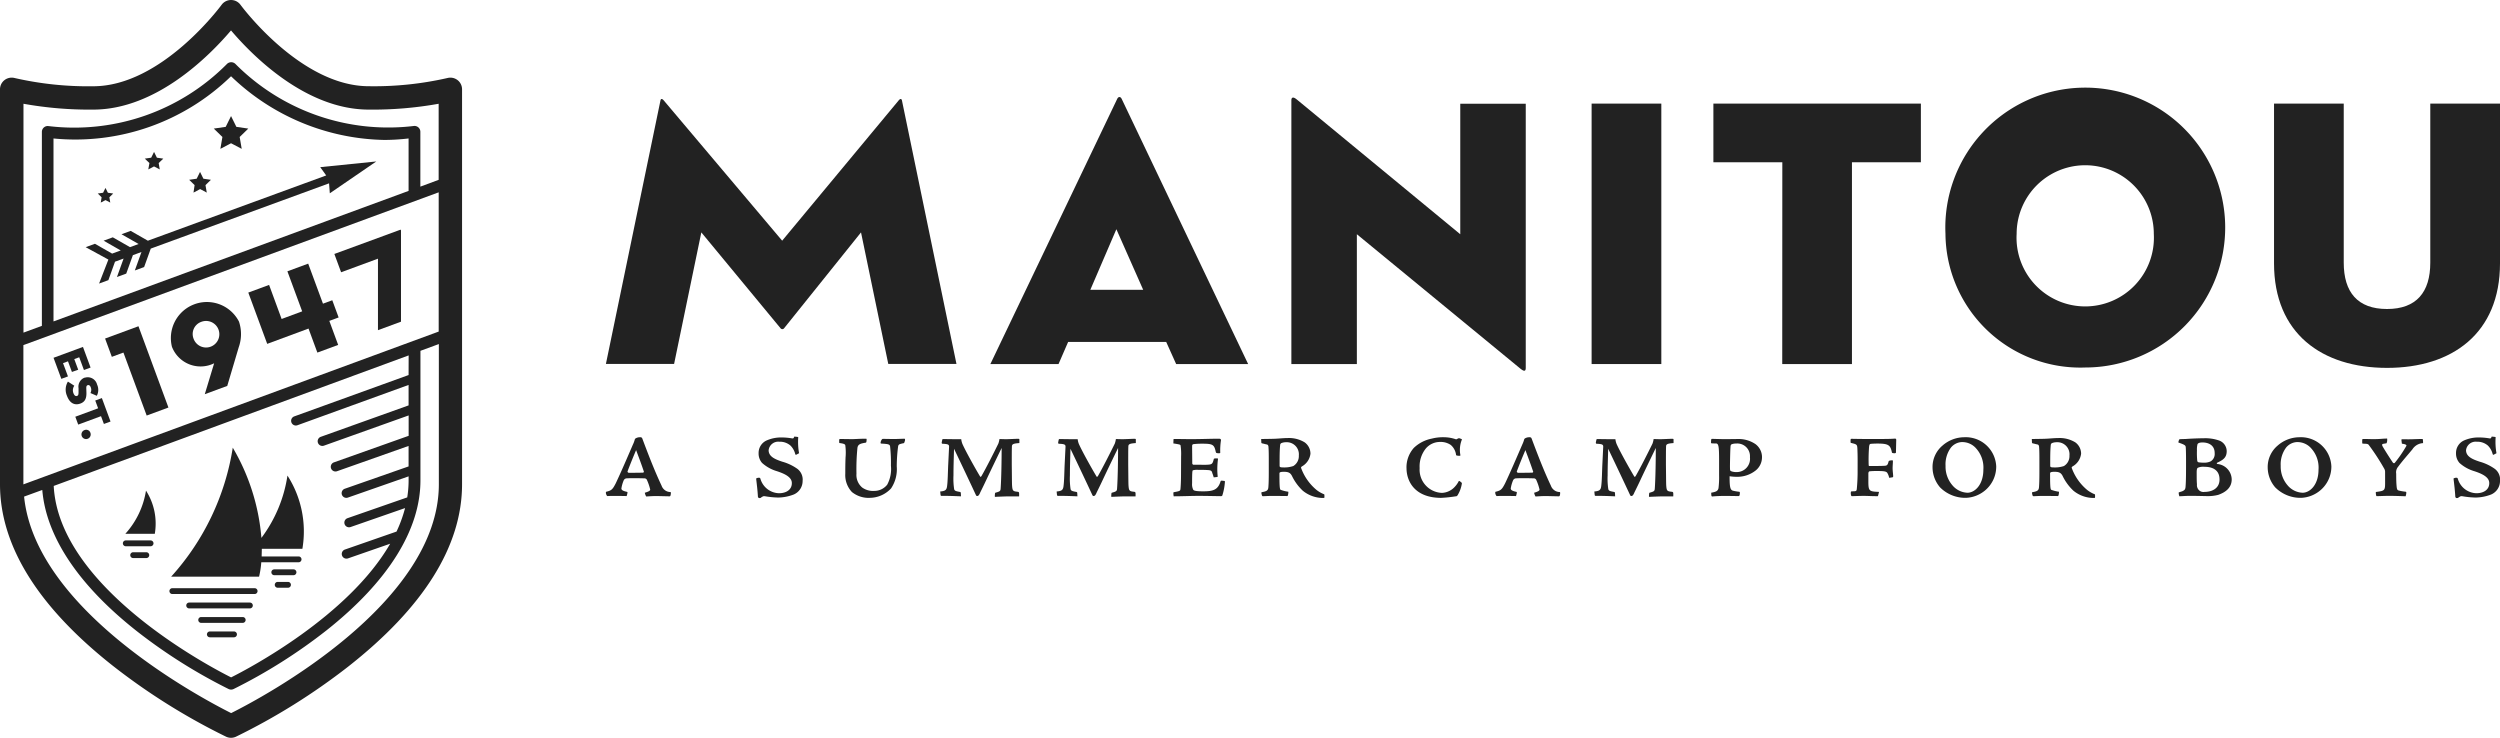
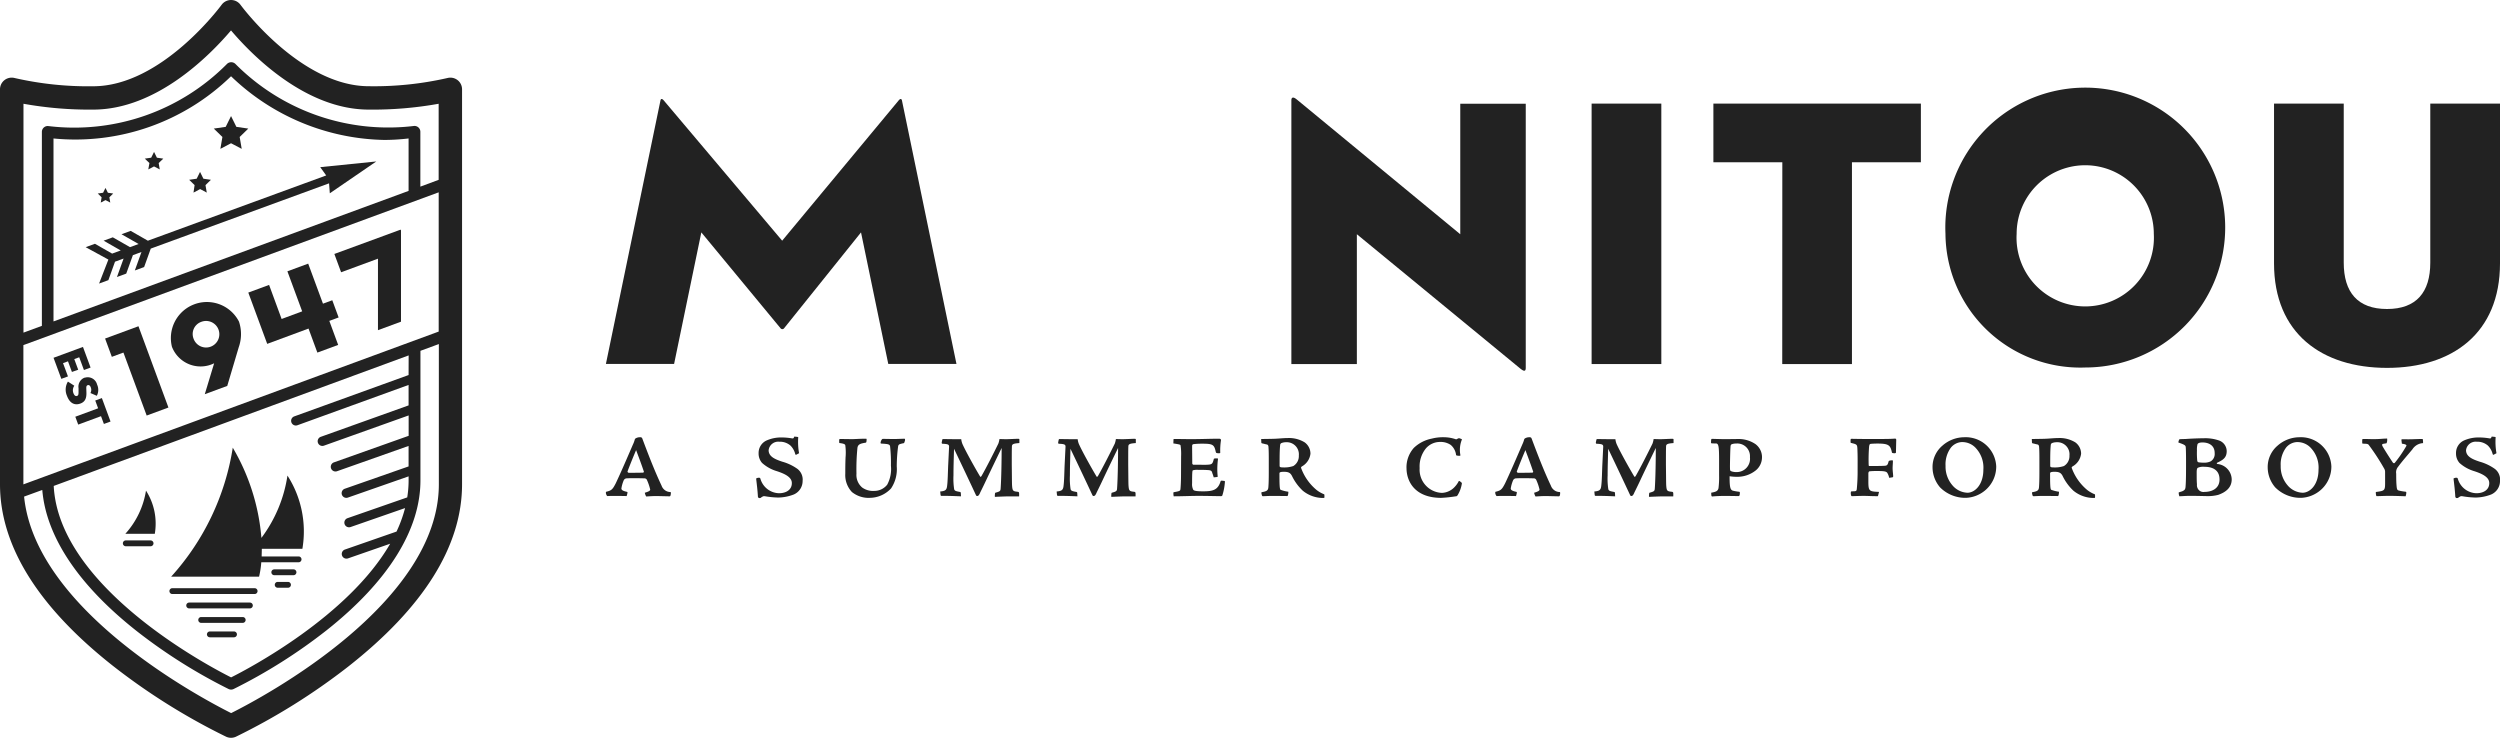
<svg xmlns="http://www.w3.org/2000/svg" id="Group_2339" data-name="Group 2339" width="113" height="33.348" viewBox="0 0 113 33.348">
  <defs>
    <clipPath id="clip-path">
      <rect id="Rectangle_525" data-name="Rectangle 525" width="113" height="33.348" fill="none" />
    </clipPath>
  </defs>
  <g id="Group_2334" data-name="Group 2334" clip-path="url(#clip-path)">
    <path id="Path_10820" data-name="Path 10820" d="M261.574,42.41c.017-.121.086-.1.156-.017l5.349,6.336,5.262-6.336c.069-.086.138-.1.156.017L274.957,54.3h-3.082l-1.232-5.946-3.479,4.336a.1.1,0,0,1-.156,0l-3.583-4.336L262.194,54.3h-3.082Z" transform="translate(-231.725 -37.85)" fill="#222" />
-     <path id="Path_10821" data-name="Path 10821" d="M426.61,53.556h-3.081l5.73-11.979c.052-.121.156-.121.208,0l5.713,11.979h-3.254l-.45-1h-4.432Zm2.614-6.094L428.047,50.2h2.389Z" transform="translate(-378.764 -37.101)" fill="#222" />
    <path id="Path_10822" data-name="Path 10822" d="M555.212,47.885v5.869h-2.96V41.826c0-.1.052-.19.242-.034l7.392,6.094v-5.9h2.96V53.926c0,.138-.052.19-.242.035Z" transform="translate(-493.882 -37.298)" fill="#222" />
    <rect id="Rectangle_524" data-name="Rectangle 524" width="3.151" height="11.772" transform="translate(71.941 4.683)" fill="#222" />
    <path id="Path_10823" data-name="Path 10823" d="M735.837,46.96h-3.116V44.311H742.1V46.96h-3.116v9.123h-3.151Z" transform="translate(-655.276 -39.627)" fill="#222" />
    <path id="Path_10824" data-name="Path 10824" d="M831.966,49.026a6.325,6.325,0,1,1,6.319,6.042,6.095,6.095,0,0,1-6.319-6.042m9.417,0a3.1,3.1,0,1,0-6.2,0,3.105,3.105,0,1,0,6.2,0" transform="translate(-744.031 -38.457)" fill="#222" />
    <path id="Path_10825" data-name="Path 10825" d="M972.48,51.53V44.311h3.151V51.5c0,1.333.623,2.095,1.956,2.095s1.956-.762,1.956-2.095V44.311h3.151V51.53c0,3.168-2.164,4.726-5.107,4.726S972.48,54.7,972.48,51.53" transform="translate(-869.694 -39.628)" fill="#222" />
    <path id="Path_10826" data-name="Path 10826" d="M45.766,140.711l1.051,2.847.983-.363-1.355-3.674-1.508.556.305.827Z" transform="translate(-40.187 -124.775)" fill="#222" />
    <path id="Path_10827" data-name="Path 10827" d="M74.7,131.743l-.424,1.4,1.016-.375.52-1.751a1.774,1.774,0,0,0,.009-1.157A1.629,1.629,0,0,0,72.792,131a1.386,1.386,0,0,0,1.908.745m-.58-1.873a.6.6,0,1,1-.349.767.583.583,0,0,1,.349-.767" transform="translate(-65.02 -115.325)" fill="#222" />
    <path id="Path_10828" data-name="Path 10828" d="M144.971,99.508v3.232l1.041-.384v-4.1c0-.057-.011-.063-.038-.053L143,99.295l.305.827Z" transform="translate(-127.887 -87.816)" fill="#222" />
    <path id="Path_10829" data-name="Path 10829" d="M108.882,115.673l.4,1.086.94-.347-.4-1.086.421-.155-.287-.778-.421.155-.668-1.81-.94.347.668,1.81-.929.345L107.1,113.7l-.94.347.855,2.318Z" transform="translate(-94.937 -100.822)" fill="#222" />
    <path id="Path_10830" data-name="Path 10830" d="M23.231,149.734l.3-.11-.223-.6.224-.083.178.481.284-.1-.178-.481.224-.083.213.577.3-.111-.344-.933-1.33.491Z" transform="translate(-20.459 -132.61)" fill="#222" />
    <path id="Path_10831" data-name="Path 10831" d="M29.018,161.236a.437.437,0,0,0-.279.479l0,.176c0,.1-.008.152-.065.173-.074.027-.129-.024-.168-.129a.359.359,0,0,1,.042-.331l-.289-.187a.7.7,0,0,0-.043.643c.13.352.362.44.607.349.188-.069.282-.206.272-.5l-.006-.2c0-.073.012-.111.063-.13s.108.009.14.1a.294.294,0,0,1-.015.255l.288.125a.575.575,0,0,0,.013-.507.436.436,0,0,0-.565-.307" transform="translate(-25.189 -144.169)" fill="#222" />
    <path id="Path_10832" data-name="Path 10832" d="M33.238,170.688l-1.031.381.131.356,1.031-.381.13.352.3-.11-.391-1.06-.3.111Z" transform="translate(-28.803 -152.233)" fill="#222" />
-     <path id="Path_10833" data-name="Path 10833" d="M35.041,183.8a.209.209,0,1,0,.264.125.2.2,0,0,0-.264-.125" transform="translate(-31.218 -164.361)" fill="#222" />
    <path id="Path_10834" data-name="Path 10834" d="M20.685,3.625a.528.528,0,0,0-.45-.1,14.925,14.925,0,0,1-3.563.373C13.584,3.9,10.9.256,10.871.219a.529.529,0,0,0-.855,0C9.988.256,7.31,3.9,4.213,3.9A14.925,14.925,0,0,1,.651,3.525.528.528,0,0,0,0,4.039V21.888c0,2.793,1.736,5.57,5.16,8.253A28.827,28.827,0,0,0,10.22,33.3a.529.529,0,0,0,.445,0,28.827,28.827,0,0,0,5.06-3.158c3.424-2.684,5.16-5.46,5.16-8.253V4.039a.528.528,0,0,0-.2-.415m-.856,11.364L1.057,21.895s0,0,0-.007V15.6L19.829,8.694Zm-1.361,1.965L13.3,18.822a.211.211,0,1,0,.144.4L18.468,17.4v.925L14.5,19.745a.211.211,0,1,0,.142.4l3.829-1.367V19.7L15.093,20.9a.211.211,0,1,0,.141.4l3.234-1.143v.926l-2.884,1.009a.211.211,0,1,0,.14.4l2.745-.96v.189a4.835,4.835,0,0,1-.062.762l-2.7.94a.211.211,0,1,0,.139.4l2.463-.857a6.05,6.05,0,0,1-.386,1.062l-2.333.812a.211.211,0,1,0,.139.4l1.907-.663c-1.894,3.285-6.415,5.654-7.19,6.042-.967-.485-7.785-4.063-8.018-8.654l16.043-5.9Zm0-8.323-16.05,5.9V6.26a10.094,10.094,0,0,0,8.025-2.812,10.254,10.254,0,0,0,6.912,2.878,9.362,9.362,0,0,0,1.113-.067ZM4.213,4.955c2.866,0,5.28-2.46,6.229-3.579.949,1.119,3.364,3.579,6.229,3.579a16.842,16.842,0,0,0,3.156-.264V8.13L19,8.437V5.957a.264.264,0,0,0-.3-.261,9.738,9.738,0,0,1-8.054-2.8.273.273,0,0,0-.391,0A9.717,9.717,0,0,1,2.193,5.7a.264.264,0,0,0-.3.261V14.73l-.832.306V4.691a16.842,16.842,0,0,0,3.156.264m6.229,27.277c-1.393-.7-8.84-4.654-9.357-9.785l.822-.3c.176,2.11,1.637,4.3,4.25,6.364a24.268,24.268,0,0,0,4.172,2.634.265.265,0,0,0,.226,0,24.269,24.269,0,0,0,4.2-2.653c2.777-2.2,4.245-4.54,4.245-6.776V15.858l.832-.306v6.336c0,5.4-7.943,9.622-9.386,10.344" transform="translate(0 -0.001)" fill="#222" />
    <path id="Path_10835" data-name="Path 10835" d="M91.725,51.113l.482-.253.482.253-.092-.536.39-.38-.539-.078-.241-.488-.241.488-.539.078.39.38Z" transform="translate(-81.764 -44.385)" fill="#222" />
    <path id="Path_10836" data-name="Path 10836" d="M81.154,74.45l.3-.16.3.16-.058-.339.246-.24-.34-.049-.152-.308-.152.308-.34.049.246.24Z" transform="translate(-72.408 -65.744)" fill="#222" />
    <path id="Path_10837" data-name="Path 10837" d="M41.954,81.037l.215-.113.215.113-.041-.24.174-.17-.241-.035-.108-.218-.108.218-.241.035.174.17Z" transform="translate(-37.4 -71.88)" fill="#222" />
    <path id="Path_10838" data-name="Path 10838" d="M62.069,65.7l.259-.136.259.136-.049-.288.209-.2-.289-.042-.129-.262-.129.262-.289.042.209.2Z" transform="translate(-55.366 -58.042)" fill="#222" />
    <path id="Path_10839" data-name="Path 10839" d="M72.581,251.794H76.3a.132.132,0,0,0,0-.264H72.581a.132.132,0,0,0,0,.264" transform="translate(-64.791 -224.944)" fill="#222" />
    <path id="Path_10840" data-name="Path 10840" d="M82.525,257.7H79.781a.132.132,0,0,0,0,.264h2.744a.132.132,0,1,0,0-.264" transform="translate(-71.23 -230.464)" fill="#222" />
    <path id="Path_10841" data-name="Path 10841" d="M86.8,263.873H84.924a.132.132,0,0,0,0,.264H86.8a.132.132,0,0,0,0-.264" transform="translate(-75.83 -235.983)" fill="#222" />
    <path id="Path_10842" data-name="Path 10842" d="M89.721,270.044H88.63a.132.132,0,1,0,0,.264h1.091a.132.132,0,1,0,0-.264" transform="translate(-79.144 -241.502)" fill="#222" />
    <path id="Path_10843" data-name="Path 10843" d="M117.047,243.479h-.868a.132.132,0,0,0,0,.264h.868a.132.132,0,1,0,0-.264" transform="translate(-103.781 -217.744)" fill="#222" />
    <path id="Path_10844" data-name="Path 10844" d="M118.06,248.847H117.6a.132.132,0,1,0,0,.264h.465a.132.132,0,1,0,0-.264" transform="translate(-105.048 -222.545)" fill="#222" />
    <path id="Path_10845" data-name="Path 10845" d="M52.68,231.373H53.8a.132.132,0,1,0,0-.264H52.68a.132.132,0,1,0,0,.264" transform="translate(-46.994 -206.682)" fill="#222" />
-     <path id="Path_10846" data-name="Path 10846" d="M56.428,236.163h-.593a.132.132,0,0,0,0,.264h.593a.132.132,0,0,0,0-.264" transform="translate(-49.815 -211.202)" fill="#222" />
    <path id="Path_10847" data-name="Path 10847" d="M54.544,209.789a3.778,3.778,0,0,1-.933,1.953h1.331a2.757,2.757,0,0,0-.4-1.953" transform="translate(-47.945 -187.615)" fill="#222" />
    <path id="Path_10848" data-name="Path 10848" d="M47.509,69.768l-8.06,2.95-.777-.444-.419.153.006,0,.771.44-.389.142-.777-.444-.419.153.006,0,.771.441-.389.142-.777-.444-.419.153,1.027.561-.421,1.084.42-.154.3-.834.388-.142-.3.834.42-.154.3-.834.388-.142-.3.834.42-.154.3-.834,8.059-2.95.034.45,2.1-1.439-2.533.257Z" transform="translate(-32.765 -61.838)" fill="#222" />
    <path id="Path_10849" data-name="Path 10849" d="M77.262,196.627h1.686a.132.132,0,0,0,0-.264H77.279c0-.107.007-.222.007-.346H79.12a4.672,4.672,0,0,0-.675-3.309,6.228,6.228,0,0,1-1.177,2.817,9.57,9.57,0,0,0-1.295-4.078,11.275,11.275,0,0,1-2.785,5.83h3.974a4.075,4.075,0,0,0,.1-.65" transform="translate(-65.452 -171.212)" fill="#222" />
    <path id="Path_10850" data-name="Path 10850" d="M260.645,186.969c.069,0,.094.013.113.062.263.7.545,1.439.87,2.128a.43.43,0,0,0,.394.288c.025,0,.025.013.025.069-.012.119-.031.125-.069.125-.294-.006-.469-.012-.607-.012-.2,0-.394.019-.438.019a.534.534,0,0,1-.063-.169c.169-.05.244-.088.244-.144a2.286,2.286,0,0,0-.144-.426.122.122,0,0,0-.119-.081c-.257-.006-.557-.013-.795,0a.154.154,0,0,0-.138.088,1.545,1.545,0,0,0-.106.369c0,.056.038.106.238.15.031.007.038.013.038.044a1.063,1.063,0,0,1-.038.15c-.307-.007-.544-.007-.657-.007-.063,0-.188.007-.213.007s-.069-.088-.069-.15c0-.025.006-.044.013-.044.238-.056.288-.1.432-.381.232-.488.538-1.2.776-1.752a1.3,1.3,0,0,0,.088-.238.1.1,0,0,1,.05-.05.378.378,0,0,1,.169-.044Zm-.488,1.608c.188,0,.388,0,.626-.006a.045.045,0,0,0,.038-.069c-.144-.426-.244-.676-.344-.951-.138.325-.263.632-.388.964-.006.031.031.062.062.062Z" transform="translate(-231.725 -167.207)" fill="#222" />
    <path id="Path_10851" data-name="Path 10851" d="M325.448,188.7a.663.663,0,0,1-.4.632,2.012,2.012,0,0,1-.707.138,3.958,3.958,0,0,1-.582-.057c-.081-.012-.088-.006-.181.05-.019.025-.038.031-.094.031a.074.074,0,0,1-.056-.063c-.019-.313-.044-.5-.081-.82a.235.235,0,0,1,.131-.037.06.06,0,0,1,.062.044.9.9,0,0,0,.839.657c.332,0,.588-.163.582-.463,0-.282-.369-.432-.67-.532a1.742,1.742,0,0,1-.676-.375.642.642,0,0,1-.156-.444.616.616,0,0,1,.357-.569,1.606,1.606,0,0,1,.676-.138,2.821,2.821,0,0,1,.451.037c.056.012.088.012.106-.025s.019-.056.038-.05c.156.013.163.019.163.031a2.936,2.936,0,0,0,.038.72l-.131.069c-.019.006-.031,0-.044-.038a.812.812,0,0,0-.219-.382.729.729,0,0,0-.5-.169.438.438,0,0,0-.482.382c0,.281.269.406.613.519a2.209,2.209,0,0,1,.688.326.612.612,0,0,1,.238.519Z" transform="translate(-289.17 -166.981)" fill="#222" />
    <path id="Path_10852" data-name="Path 10852" d="M360.25,190.292a1.2,1.2,0,0,1-.807-.263,1.114,1.114,0,0,1-.3-.826c0-.219,0-.426.012-.739a2.455,2.455,0,0,0-.012-.55c-.013-.057-.113-.081-.263-.1-.013-.006-.013-.019-.013-.138,0-.037.019-.044.075-.044.119,0,.4.006.494.006.181,0,.307-.019.644-.019.025,0,.031.013.025.075-.006.094-.019.1-.05.106-.238.038-.338.075-.363.232a9.75,9.75,0,0,0-.044,1.17.739.739,0,0,0,.263.626.842.842,0,0,0,.538.15.74.74,0,0,0,.588-.281,1.493,1.493,0,0,0,.169-.857,6.891,6.891,0,0,0-.038-.876c-.019-.094-.082-.107-.4-.125-.019,0-.038-.031-.031-.019a.3.3,0,0,1,.056-.163.066.066,0,0,1,.056-.031c.075,0,.388.007.507.007s.338-.013.463-.013c.019,0,.025.013.025.069-.025.088-.037.125-.056.131a1.261,1.261,0,0,0-.194.05.125.125,0,0,0-.063.094,7.226,7.226,0,0,0-.062.907,1.561,1.561,0,0,1-.257.995,1.327,1.327,0,0,1-.957.425Z" transform="translate(-320.936 -167.789)" fill="#222" />
    <path id="Path_10853" data-name="Path 10853" d="M403.024,190.224c-.3-.012-.6-.025-.87-.019-.012,0-.044-.006-.05-.025s-.019-.163-.019-.175c.213-.019.281-.056.307-.219.038-.257.038-.688.056-1.032l.037-.763c.006-.112-.05-.132-.307-.144-.013,0-.031-.031-.025-.056.025-.138.031-.156.056-.156.069,0,.35.006.476.006h.35a.79.79,0,0,0,.075.263c.144.313.532,1.014.776,1.421.013.031.044.019.069-.025.219-.382.538-1.014.757-1.458a1,1,0,0,0,.05-.206c.113,0,.206.006.3.006.113,0,.463-.019.538-.019.031,0,.044,0,.063.019v.175c-.294.019-.338.056-.338.163-.006.169-.006.332-.006.814.006.438.006.751.012.92.019.269.038.282.269.306.025.007.044.013.05.057a1.176,1.176,0,0,1,0,.15h-.494c-.119,0-.419.013-.557.019-.05.007-.05,0-.044-.081.006-.1.012-.1.031-.106.206-.057.225-.075.231-.207.031-.438.044-1.3.044-1.814-.131.269-.513,1.057-.688,1.433s-.275.563-.294.613c-.044.094-.075.125-.125.125-.031,0-.038-.012-.056-.044-.25-.538-.626-1.333-.989-2.09-.013.469-.025.807-.025,1.207a3.134,3.134,0,0,0,.031.62c.025.075.069.088.269.125a.05.05,0,0,1,.031.037Z" transform="translate(-359.587 -167.79)" fill="#222" />
    <path id="Path_10854" data-name="Path 10854" d="M452.814,190.224c-.3-.012-.6-.025-.87-.019-.012,0-.044-.006-.05-.025s-.019-.163-.019-.175c.213-.019.281-.056.307-.219.038-.257.038-.688.056-1.032l.037-.763c.006-.112-.05-.132-.307-.144-.013,0-.031-.031-.025-.056.025-.138.031-.156.056-.156.069,0,.351.006.476.006h.35a.791.791,0,0,0,.075.263c.144.313.532,1.014.776,1.421.013.031.044.019.069-.025.219-.382.538-1.014.757-1.458a1,1,0,0,0,.05-.206c.113,0,.206.006.3.006.113,0,.463-.019.538-.019.031,0,.044,0,.063.019v.175c-.294.019-.338.056-.338.163-.006.169-.006.332-.006.814.006.438.006.751.012.92.019.269.038.282.269.306.025.007.044.013.05.057a1.176,1.176,0,0,1,0,.15h-.494c-.119,0-.419.013-.557.019-.05.007-.05,0-.044-.081.006-.1.012-.1.031-.106.206-.057.225-.075.231-.207.031-.438.044-1.3.044-1.814-.131.269-.513,1.057-.688,1.433s-.275.563-.294.613c-.044.094-.075.125-.125.125-.031,0-.037-.012-.056-.044-.25-.538-.626-1.333-.989-2.09-.012.469-.025.807-.025,1.207a3.137,3.137,0,0,0,.031.62c.025.075.069.088.269.125a.05.05,0,0,1,.031.037Z" transform="translate(-404.114 -167.79)" fill="#222" />
    <path id="Path_10855" data-name="Path 10855" d="M502.134,188.414a2.565,2.565,0,0,0-.025-.494c-.013-.031-.031-.044-.325-.088l.006-.181c.006-.013.006-.019.025-.019h.169c.125,0,.307.006.632.006.438,0,.832-.019,1.2-.019.056,0,.088,0,.106.025s.019.025.006.1a3.1,3.1,0,0,0-.025.507c0,.019-.019.025-.063.025-.125,0-.125-.025-.138-.057-.069-.313-.113-.375-.582-.375a3.405,3.405,0,0,0-.419.019c-.05.006-.069.037-.069.088,0,.263.006.532.006.776a.07.07,0,0,0,.05.069h.275c.188,0,.269.007.419-.006s.181-.05.231-.257c.006-.019.037-.025.15-.025.031,0,.038.013.038.025a4.06,4.06,0,0,0-.031.432,3.169,3.169,0,0,0,.019.369c0,.013-.044.019-.181.031-.012-.044-.044-.144-.063-.188-.019-.088-.044-.125-.163-.138-.156-.012-.257-.012-.469-.012a.717.717,0,0,0-.244.019c-.025.012-.038.044-.038.588a.55.55,0,0,0,.05.288c.019.037.094.075.451.075.457,0,.67-.069.788-.457.006-.019.019-.025.05-.025s.106.012.119.012.025.006.025.044a2.574,2.574,0,0,1-.119.62.08.08,0,0,1-.062.025c-.163,0-.619-.013-1.014-.013-.375,0-.719.019-1.12.019a.65.65,0,0,1-.013-.163c.006-.019.013-.025.031-.025.25-.044.281-.057.288-.144.006-.05.025-.294.025-.632Z" transform="translate(-448.748 -167.789)" fill="#222" />
    <path id="Path_10856" data-name="Path 10856" d="M540.6,189.808c-.019.131-.025.138-.063.138-.075,0-.419-.006-.67-.006-.175,0-.332.013-.407.013-.044,0-.05-.013-.069-.094s0-.081.006-.088c.231-.038.288-.082.3-.219s.019-.344.019-.7v-.482c0-.225,0-.475-.012-.607,0-.075-.013-.138-.082-.15s-.125-.031-.188-.044c-.044-.006-.05-.019-.056-.05l-.006-.15c.269-.006.463-.006.632-.013s.382-.031.557-.031a1.353,1.353,0,0,1,.776.194.634.634,0,0,1,.263.513.759.759,0,0,1-.388.576c-.019.012-.044.044-.038.062a2.317,2.317,0,0,0,.7,1,1.342,1.342,0,0,0,.338.194c.019.006.019.025.019.1s-.006.069-.044.069a1.449,1.449,0,0,1-.932-.326,2.242,2.242,0,0,1-.494-.676c-.069-.125-.144-.181-.363-.181-.188,0-.2.038-.2.075,0,.482.006.707.05.738a1.542,1.542,0,0,0,.351.088Zm.475-1.7a.547.547,0,0,0-.576-.594.535.535,0,0,0-.225.044.115.115,0,0,0-.044.075c-.025.269-.025.507-.025.939,0,.063.019.081.181.081a1.258,1.258,0,0,0,.438-.063.521.521,0,0,0,.25-.475Z" transform="translate(-482.367 -167.525)" fill="#222" />
    <path id="Path_10857" data-name="Path 10857" d="M601.477,188.352a1.324,1.324,0,0,1,.332-.9,1.617,1.617,0,0,1,.814-.42,2,2,0,0,1,.532-.062,1.656,1.656,0,0,1,.557.094.1.1,0,0,0,.069-.025c.012-.007.031-.013.044-.019s.038-.013.119.025c.031.006.038.019.038.031a1.229,1.229,0,0,0-.069.695c.006.025,0,.038-.056.038s-.131-.013-.138-.031a.7.7,0,0,0-.238-.457.8.8,0,0,0-.482-.138.838.838,0,0,0-.651.3,1.294,1.294,0,0,0-.276.882,1.048,1.048,0,0,0,1.014,1.12.828.828,0,0,0,.513-.213,1.089,1.089,0,0,0,.238-.313c.013-.019.025-.025.1.037.037.025.044.05.044.063a1.426,1.426,0,0,1-.182.513c-.031.057-.056.069-.1.069a5.811,5.811,0,0,1-.657.069c-1.158,0-1.564-.713-1.564-1.351Z" transform="translate(-537.904 -167.207)" fill="#222" />
    <path id="Path_10858" data-name="Path 10858" d="M640.96,186.969c.069,0,.094.013.113.062.263.7.544,1.439.87,2.128a.43.43,0,0,0,.394.288c.025,0,.025.013.025.069-.012.119-.031.125-.069.125-.294-.006-.469-.012-.607-.012-.2,0-.394.019-.438.019a.537.537,0,0,1-.062-.169c.169-.05.244-.088.244-.144a2.281,2.281,0,0,0-.144-.426.122.122,0,0,0-.119-.081c-.256-.006-.557-.013-.794,0a.154.154,0,0,0-.138.088,1.545,1.545,0,0,0-.106.369c0,.056.038.106.238.15.031.007.037.013.037.044a1.083,1.083,0,0,1-.037.15c-.307-.007-.544-.007-.657-.007-.063,0-.188.007-.213.007s-.069-.088-.069-.15c0-.025.006-.044.013-.044.238-.056.288-.1.432-.381.232-.488.538-1.2.776-1.752a1.305,1.305,0,0,0,.088-.238.1.1,0,0,1,.05-.05.378.378,0,0,1,.169-.044Zm-.488,1.608c.188,0,.388,0,.626-.006a.044.044,0,0,0,.037-.069c-.144-.426-.244-.676-.344-.951-.138.325-.263.632-.388.964-.006.031.031.062.063.062Z" transform="translate(-571.843 -167.207)" fill="#222" />
    <path id="Path_10859" data-name="Path 10859" d="M682.754,190.224c-.3-.012-.6-.025-.87-.019-.012,0-.044-.006-.05-.025s-.019-.163-.019-.175c.213-.019.281-.056.307-.219.038-.257.038-.688.056-1.032l.037-.763c.006-.112-.05-.132-.307-.144-.013,0-.031-.031-.025-.056.025-.138.031-.156.056-.156.069,0,.351.006.476.006h.351a.791.791,0,0,0,.075.263c.144.313.532,1.014.776,1.421.013.031.044.019.069-.025.219-.382.538-1.014.757-1.458a.994.994,0,0,0,.05-.206c.113,0,.206.006.3.006.113,0,.463-.019.538-.019.031,0,.044,0,.063.019v.175c-.294.019-.338.056-.338.163-.006.169-.006.332-.006.814.006.438.006.751.012.92.019.269.037.282.269.306.025.007.044.013.05.057a1.223,1.223,0,0,1,0,.15h-.494c-.119,0-.419.013-.557.019-.05.007-.05,0-.044-.081.006-.1.012-.1.031-.106.206-.057.225-.075.231-.207.031-.438.044-1.3.044-1.814-.131.269-.513,1.057-.688,1.433s-.275.563-.294.613c-.044.094-.075.125-.125.125-.031,0-.037-.012-.056-.044-.25-.538-.626-1.333-.989-2.09-.012.469-.025.807-.025,1.207a3.145,3.145,0,0,0,.031.62c.025.075.069.088.269.125a.05.05,0,0,1,.031.037Z" transform="translate(-609.75 -167.79)" fill="#222" />
    <path id="Path_10860" data-name="Path 10860" d="M734.025,188.516a.762.762,0,0,1-.275.582,1.331,1.331,0,0,1-.87.294,2.047,2.047,0,0,1-.319-.025c0,.469.019.632.169.657a1.913,1.913,0,0,0,.263.044c.031.007.031.019.031.057,0,.106-.025.125-.037.138-.244,0-.438-.007-.645-.007-.188,0-.457.013-.557.025-.013.006-.038,0-.05-.05l-.006-.119c.194-.038.307-.063.332-.219a4.084,4.084,0,0,0,.025-.569v-.651c0-.651-.019-.788-.144-.788-.044,0-.144,0-.188-.006s-.031-.019-.031-.057a.494.494,0,0,1,.012-.131.043.043,0,0,1,.038-.013c.063,0,.432.013.576.013.113,0,.476-.006.563-.006a1.361,1.361,0,0,1,.82.231.736.736,0,0,1,.294.594Zm-.544-.019a.572.572,0,0,0-.632-.607.471.471,0,0,0-.207.038.119.119,0,0,0-.038.081c-.006.069-.013.207-.019.463-.006.281-.013.538,0,.619.006.025.025.044.088.063a.684.684,0,0,0,.213.025.6.6,0,0,0,.594-.675Z" transform="translate(-654.383 -167.841)" fill="#222" />
    <path id="Path_10861" data-name="Path 10861" d="M792.52,190.162c-.194,0-.344-.013-.557-.013-.157,0-.476.013-.507.013a.04.04,0,0,1-.044-.031.37.37,0,0,1-.013-.144c0-.025.019-.038.006-.038l.081-.007c.15,0,.169-.012.182-.1a8.4,8.4,0,0,0,.037-.87c0-.326.006-.651-.012-.989-.013-.156-.031-.169-.3-.231a.475.475,0,0,1,0-.163c0-.012.006-.019.05-.019.081,0,.363.007.551.007h.8c.313,0,.5-.007.613-.019a.062.062,0,0,1,.044.05c-.006.282-.013.563-.013.576s-.006.031-.05.038c-.088,0-.125-.013-.131-.031-.069-.326-.138-.407-.651-.407-.144,0-.25.007-.307.013s-.063.056-.075.125a7.387,7.387,0,0,0-.019.814c0,.05.012.063.025.063.213,0,.569,0,.726-.013.088-.013.113-.05.15-.194.012-.044.113-.05.163-.05.019,0,.031.006.031.025,0,.119-.013.225-.013.332s.025.3.025.351-.006.05-.019.056a1.484,1.484,0,0,1-.163.025.607.607,0,0,0-.069-.194c-.037-.094-.138-.112-.463-.112a3.424,3.424,0,0,0-.35.012c-.031.006-.057.037-.057.106v.338c0,.457.031.469.482.488l-.044.175c-.006.019-.013.019-.031.019Z" transform="translate(-707.741 -167.735)" fill="#222" />
    <path id="Path_10862" data-name="Path 10862" d="M827.908,186.969a1.379,1.379,0,0,1,1.414,1.32,1.4,1.4,0,0,1-.5,1.082,1.432,1.432,0,0,1-.864.338,1.607,1.607,0,0,1-1.176-.475,1.393,1.393,0,0,1-.338-.9,1.265,1.265,0,0,1,.444-.982,1.509,1.509,0,0,1,1.014-.382Zm-.125.219a.675.675,0,0,0-.513.257,1.269,1.269,0,0,0-.238.82,1.291,1.291,0,0,0,.319.888.933.933,0,0,0,.67.326c.332,0,.72-.357.72-1.045a1.291,1.291,0,0,0-.326-.957.826.826,0,0,0-.626-.288Z" transform="translate(-739.093 -167.207)" fill="#222" />
    <path id="Path_10863" data-name="Path 10863" d="M870.12,189.808c-.019.131-.025.138-.063.138-.075,0-.419-.006-.67-.006-.175,0-.332.013-.407.013-.044,0-.05-.013-.069-.094s0-.081.006-.088c.231-.038.288-.082.3-.219s.019-.344.019-.7v-.482c0-.225,0-.475-.012-.607,0-.075-.013-.138-.081-.15s-.125-.031-.188-.044c-.044-.006-.05-.019-.056-.05l-.006-.15c.269-.006.463-.006.632-.013s.382-.031.557-.031a1.353,1.353,0,0,1,.776.194.634.634,0,0,1,.263.513.759.759,0,0,1-.388.576c-.019.012-.044.044-.038.062a2.317,2.317,0,0,0,.7,1,1.34,1.34,0,0,0,.338.194c.019.006.019.025.019.1s-.006.069-.044.069a1.449,1.449,0,0,1-.932-.326,2.243,2.243,0,0,1-.494-.676c-.069-.125-.144-.181-.363-.181-.188,0-.2.038-.2.075,0,.482.006.707.05.738a1.543,1.543,0,0,0,.351.088Zm.475-1.7a.547.547,0,0,0-.576-.594.535.535,0,0,0-.225.044.115.115,0,0,0-.044.075c-.025.269-.025.507-.025.939,0,.063.019.081.181.081a1.259,1.259,0,0,0,.438-.063.521.521,0,0,0,.25-.475Z" transform="translate(-777.055 -167.525)" fill="#222" />
    <path id="Path_10864" data-name="Path 10864" d="M933.986,189.3c0,.363-.256.576-.613.7a1.893,1.893,0,0,1-.469.056c-.069,0-.532-.013-.789-.013-.181,0-.438.019-.494.019a.449.449,0,0,1-.031-.169c.025-.019.138-.044.175-.063.1-.05.131-.081.138-.238.019-.25.019-.651.019-1.114,0-.35-.006-.544-.013-.626s-.019-.112-.332-.219a.286.286,0,0,1,.031-.119c.006-.025.019-.031.044-.031.044-.006.188-.006.294-.012.131-.013.594-.031.776-.031a1.891,1.891,0,0,1,.688.1.516.516,0,0,1,.35.482c0,.313-.188.407-.444.532-.012.012,0,.044.025.05a.714.714,0,0,1,.645.688Zm-.551-.006c0-.369-.25-.563-.676-.563a.6.6,0,0,0-.306.044c-.025.019-.05.057-.05.207,0,.194,0,.438.013.538a.323.323,0,0,0,.081.257.286.286,0,0,0,.257.088c.344,0,.682-.156.682-.563Zm-.219-1.189c0-.325-.244-.475-.551-.475-.119,0-.2.025-.225.081a.952.952,0,0,0-.025.281,3.586,3.586,0,0,0,.012.451c.012.075.038.081.088.088a1.784,1.784,0,0,0,.213.013.667.667,0,0,0,.313-.063.39.39,0,0,0,.175-.369Z" transform="translate(-833.113 -167.631)" fill="#222" />
    <path id="Path_10865" data-name="Path 10865" d="M971.237,186.969a1.379,1.379,0,0,1,1.414,1.32,1.4,1.4,0,0,1-.5,1.082,1.432,1.432,0,0,1-.864.338,1.607,1.607,0,0,1-1.176-.475,1.393,1.393,0,0,1-.338-.9,1.265,1.265,0,0,1,.444-.982,1.509,1.509,0,0,1,1.014-.382Zm-.125.219a.675.675,0,0,0-.513.257,1.269,1.269,0,0,0-.238.82,1.291,1.291,0,0,0,.319.888.933.933,0,0,0,.67.326c.332,0,.72-.357.72-1.045a1.291,1.291,0,0,0-.326-.957.826.826,0,0,0-.626-.288Z" transform="translate(-867.273 -167.207)" fill="#222" />
    <path id="Path_10866" data-name="Path 10866" d="M1011.214,189.054a.288.288,0,0,0-.044-.144,10.056,10.056,0,0,0-.694-1.064c-.031-.044-.088-.056-.25-.056a.058.058,0,0,1-.044-.019,1.5,1.5,0,0,1,0-.169.045.045,0,0,1,.038-.025c.25,0,.419.012.557.006.181,0,.375-.025.507-.025.025,0,.025,0,.025.031a.357.357,0,0,1-.031.182l-.15.025c-.05.013-.062.037-.031.106.106.188.388.626.475.751.031.025.063.025.082,0a5.632,5.632,0,0,0,.526-.77c0-.037-.025-.069-.207-.094l-.019-.15c0-.044.006-.05.025-.05.037,0,.3.006.457,0s.363-.012.426-.012c.037,0,.05,0,.056.012a.838.838,0,0,1,.012.175.61.61,0,0,0-.482.282c-.219.263-.438.507-.651.794a.385.385,0,0,0-.081.307c0,.288.006.432.019.569s.031.169.088.188a2.048,2.048,0,0,0,.313.056c.037.007.037.025.037.057a.637.637,0,0,1-.031.15c-.156-.006-.463-.019-.77-.019-.15,0-.463.013-.507.013s-.044,0-.05-.019a.5.5,0,0,1-.019-.169c.413-.056.419-.062.419-.451Z" transform="translate(-903.408 -167.735)" fill="#222" />
    <path id="Path_10867" data-name="Path 10867" d="M1051.324,188.7a.663.663,0,0,1-.4.632,2.013,2.013,0,0,1-.707.138,3.957,3.957,0,0,1-.582-.057c-.081-.012-.088-.006-.181.05-.019.025-.038.031-.094.031a.074.074,0,0,1-.056-.063c-.019-.313-.044-.5-.081-.82a.234.234,0,0,1,.131-.037.06.06,0,0,1,.063.044.9.9,0,0,0,.839.657c.332,0,.588-.163.582-.463,0-.282-.369-.432-.67-.532a1.741,1.741,0,0,1-.676-.375.642.642,0,0,1-.156-.444.616.616,0,0,1,.357-.569,1.607,1.607,0,0,1,.676-.138,2.822,2.822,0,0,1,.451.037c.056.012.088.012.106-.025s.019-.056.038-.05c.156.013.163.019.163.031a2.933,2.933,0,0,0,.038.72l-.131.069c-.019.006-.031,0-.044-.038a.812.812,0,0,0-.219-.382.729.729,0,0,0-.5-.169.438.438,0,0,0-.482.382c0,.281.269.406.613.519a2.207,2.207,0,0,1,.688.326.612.612,0,0,1,.238.519Z" transform="translate(-938.324 -166.981)" fill="#222" />
  </g>
</svg>